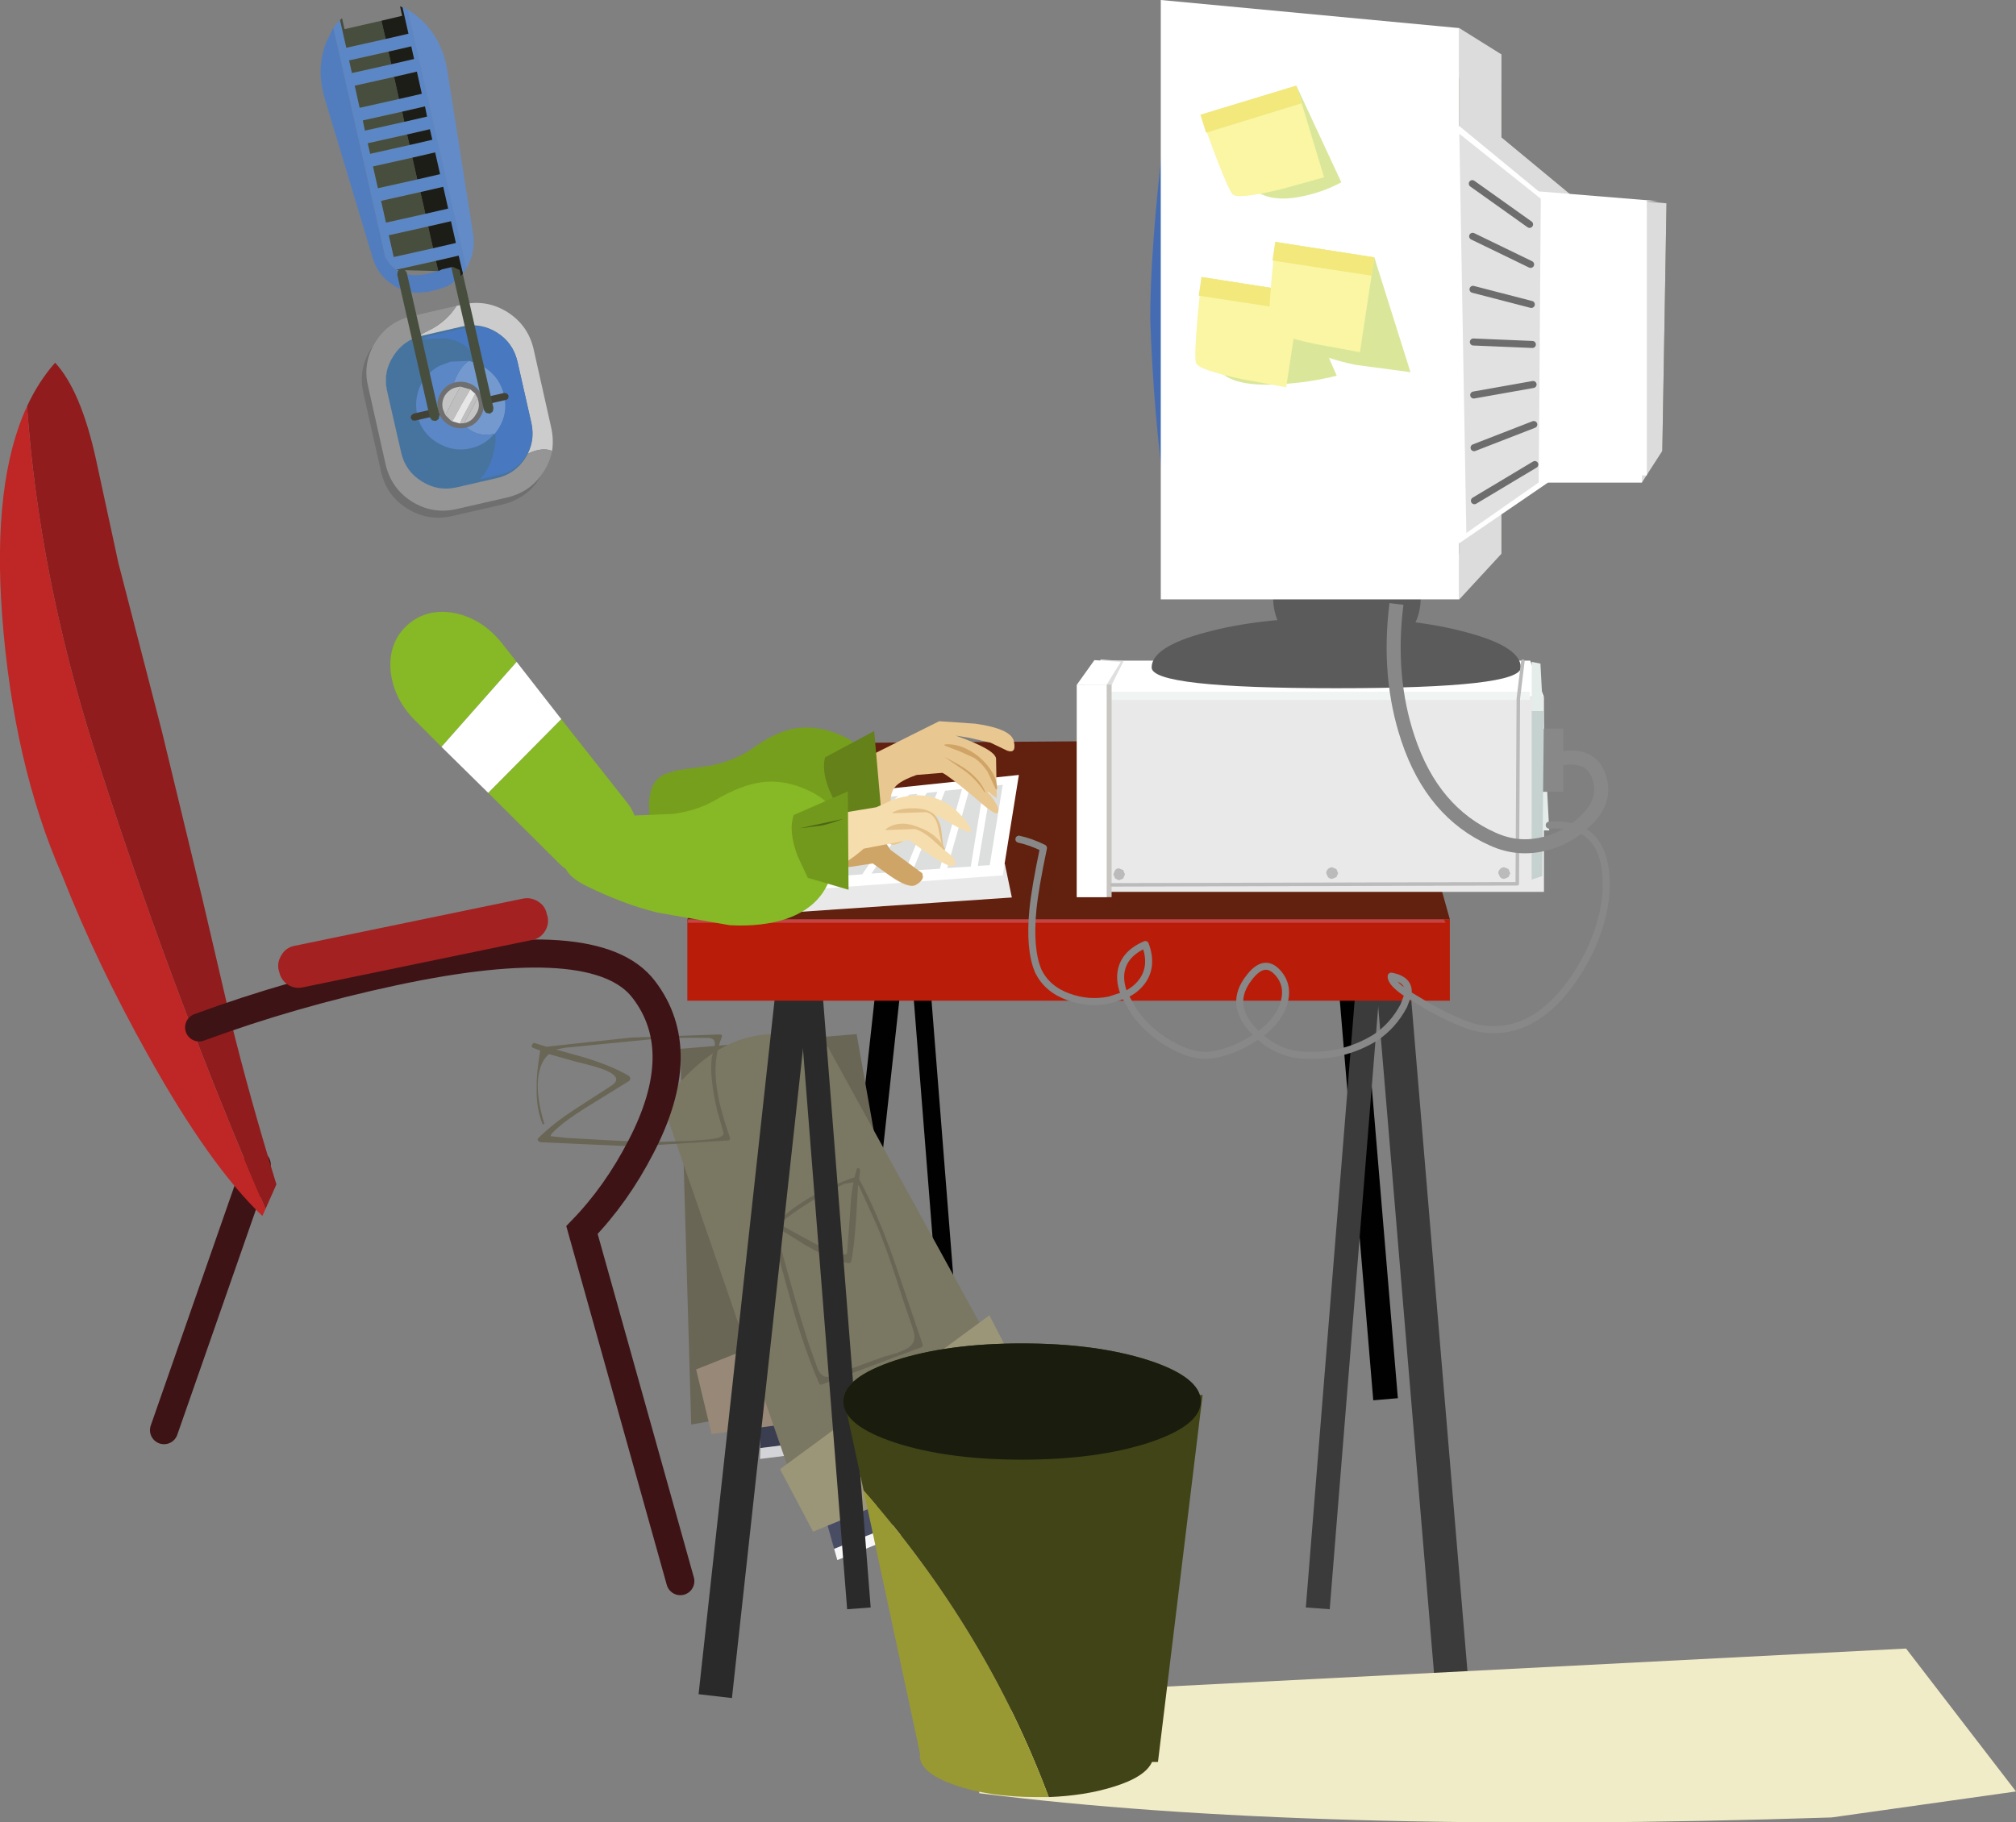
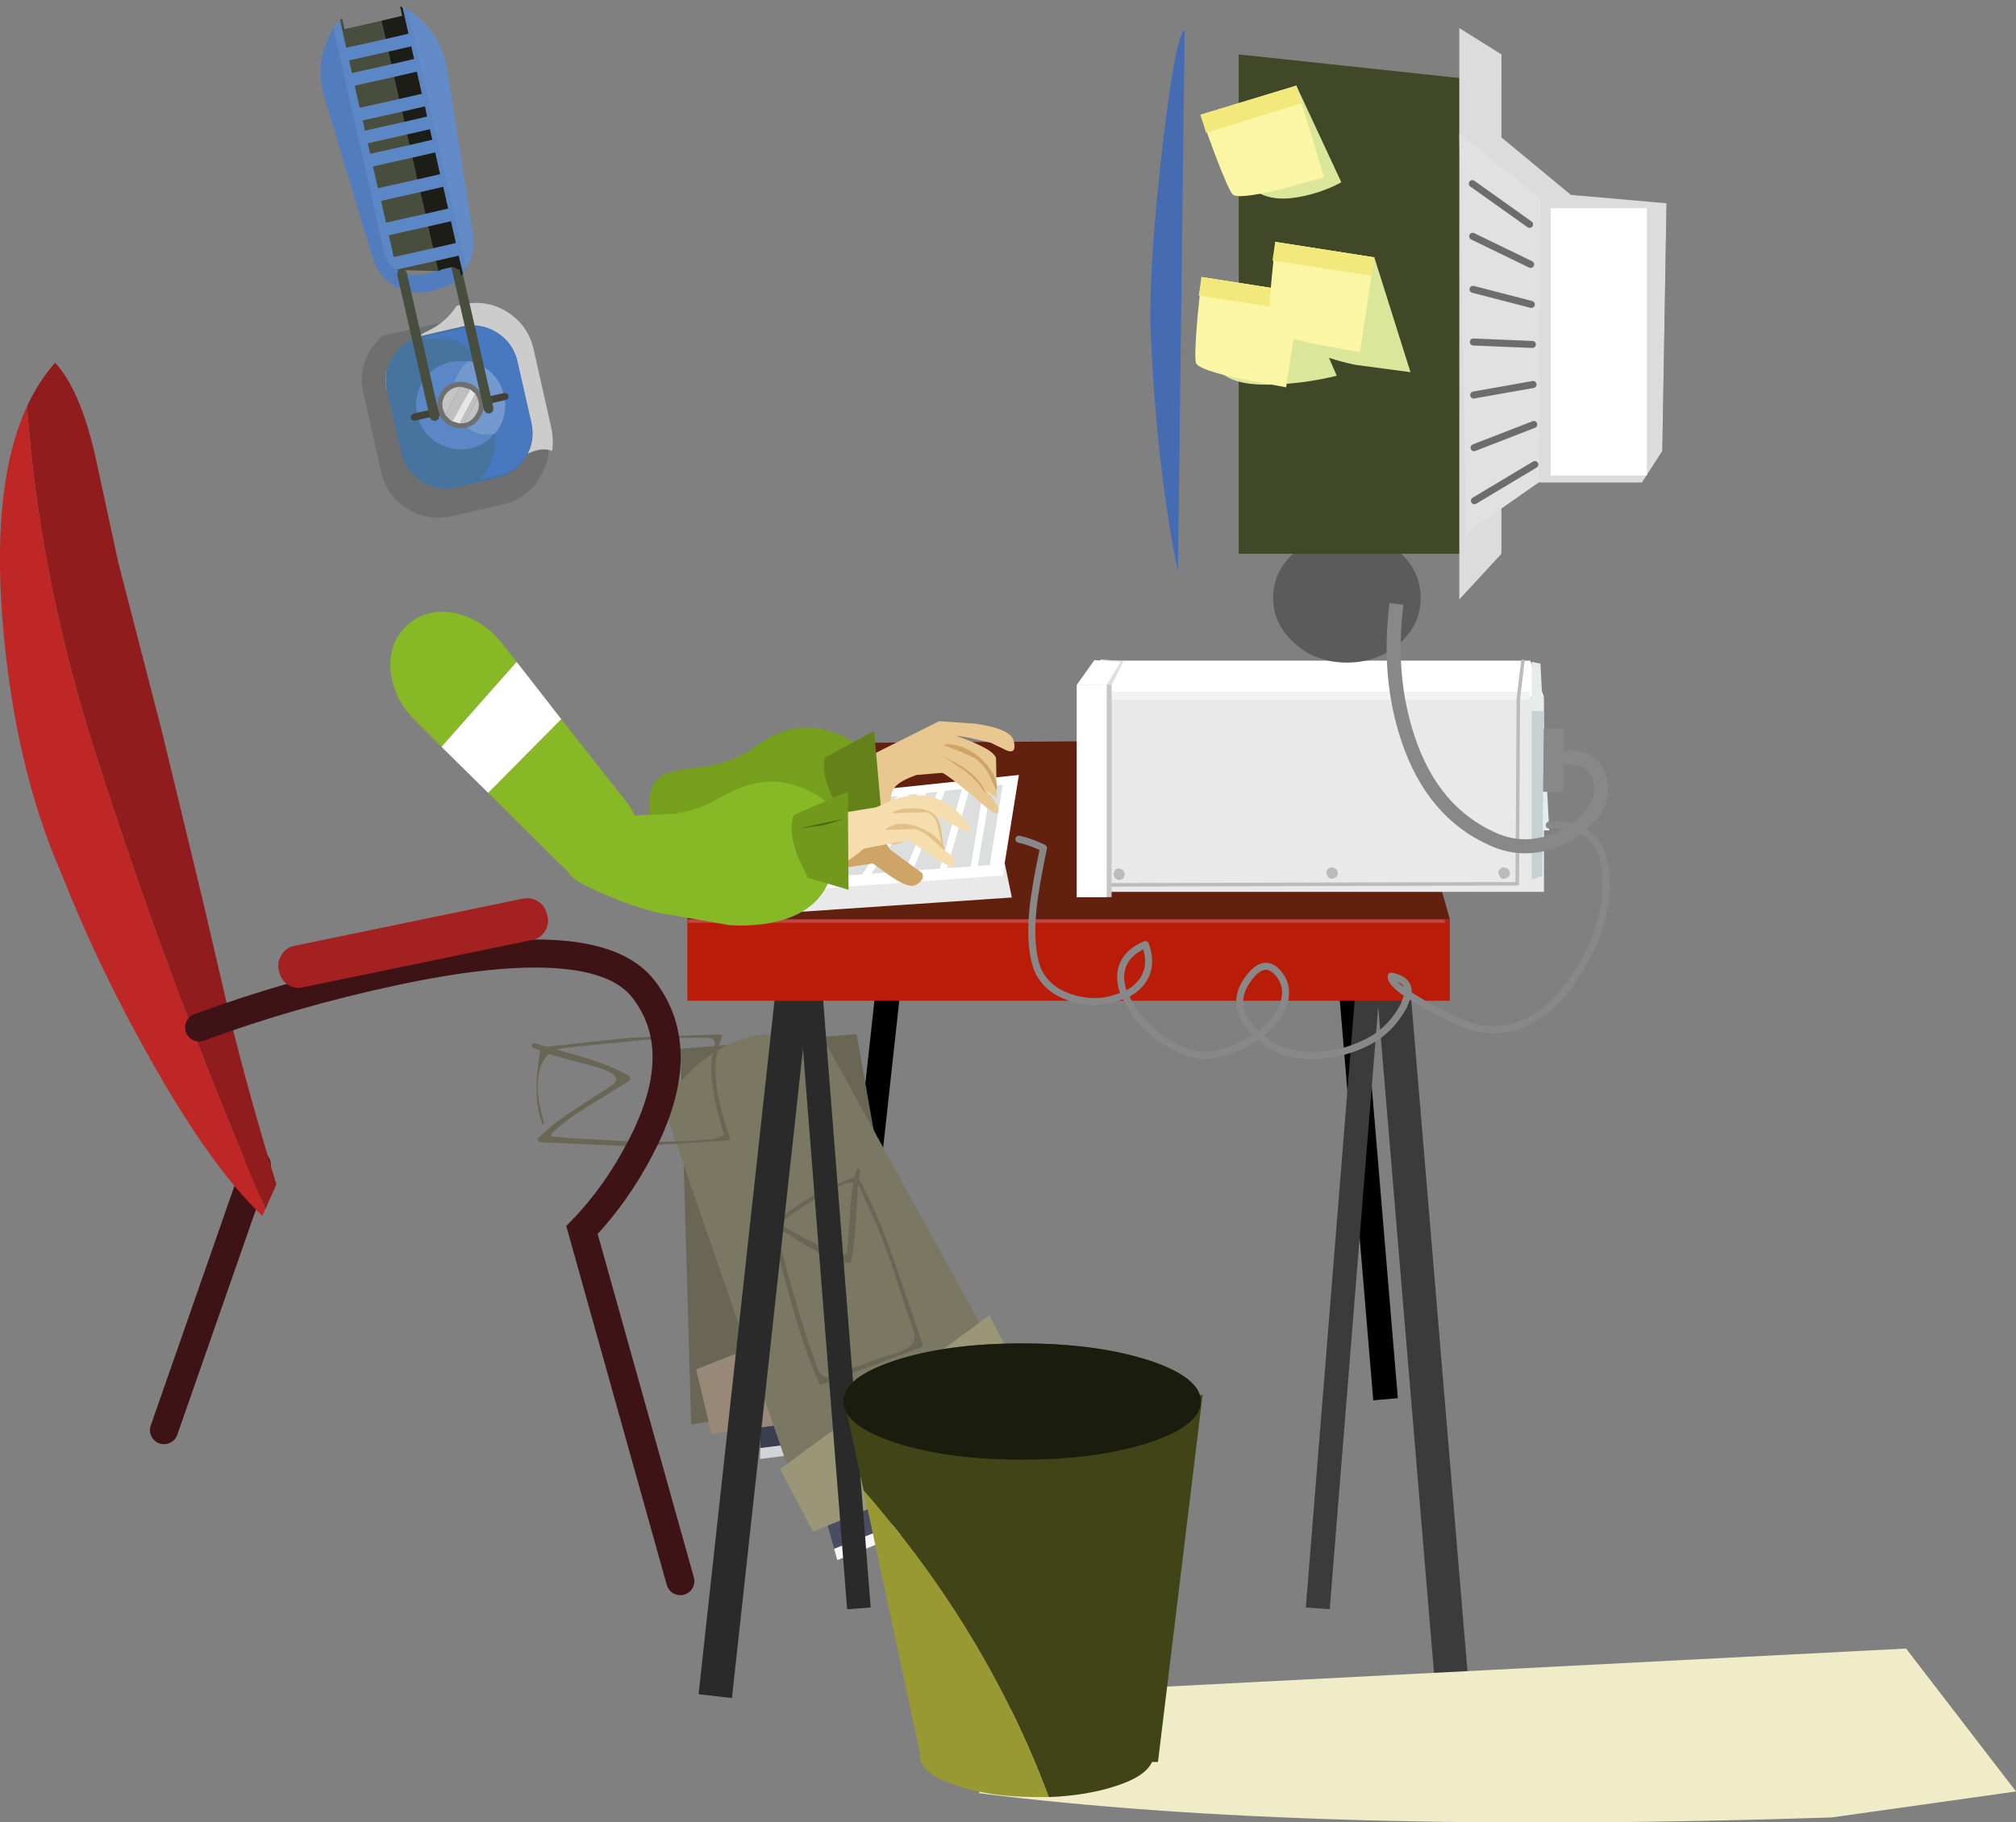
<svg xmlns="http://www.w3.org/2000/svg" height="259.5px" width="287.0px">
  <rect width="100%" height="100%" fill="#808080" stroke="none" />
  <g transform="matrix(1.0, 0.0, 0.0, 1.0, 72.95, 120.9)">
    <path d="M-20.15 -71.2 L-18.6 -73.05 -3.5 -76.45 Q-2.4 -76.15 -1.35 -75.45 1.6 -73.6 2.4 -70.2 L4.9 -59.05 Q5.3 -57.35 5.05 -55.75 4.7 -54.2 3.8 -52.75 L3.4 -52.1 Q1.55 -49.75 -1.45 -49.05 L-8.65 -47.4 Q-12.05 -46.65 -15.0 -48.5 -17.9 -50.3 -18.7 -53.7 L-21.2 -64.85 Q-22.0 -68.25 -20.15 -71.2 M-3.4 -61.8 Q-3.6 -62.75 -4.45 -63.3 -5.25 -63.85 -6.25 -63.65 -7.2 -63.4 -7.75 -62.55 -8.25 -61.7 -8.05 -60.75 -7.8 -59.8 -7.0 -59.25 -6.15 -58.7 -5.2 -58.95 -4.2 -59.15 -3.7 -60.0 -3.15 -60.85 -3.4 -61.8 -3.15 -60.85 -3.7 -60.0 -4.2 -59.15 -5.2 -58.95 -6.15 -58.7 -7.0 -59.25 -7.8 -59.8 -8.05 -60.75 -8.25 -61.7 -7.75 -62.55 -7.2 -63.4 -6.25 -63.65 -5.25 -63.85 -4.45 -63.3 -3.6 -62.75 -3.4 -61.8" fill="#6f6f6f" fill-rule="evenodd" stroke="none" />
-     <path d="M-3.4 -61.8 Q-3.15 -60.85 -3.7 -60.0 -4.2 -59.15 -5.2 -58.95 -6.15 -58.7 -7.0 -59.25 -7.8 -59.8 -8.05 -60.75 -8.25 -61.7 -7.75 -62.55 -7.2 -63.4 -6.25 -63.65 -5.25 -63.85 -4.45 -63.3 -3.6 -62.75 -3.4 -61.8 Z" fill="none" stroke="#ff9900" stroke-linecap="round" stroke-linejoin="round" stroke-opacity="0.502" stroke-width="1.0" />
    <path d="M5.65 -56.7 Q4.25 -57.25 2.3 -56.35 -0.75 -55.0 -4.0 -54.3 -7.45 -53.75 -10.6 -54.95 -13.9 -56.15 -15.35 -59.2 -16.75 -62.05 -17.75 -65.0 -18.6 -67.7 -16.9 -69.85 -14.9 -72.4 -11.9 -73.85 -9.35 -75.1 -7.95 -77.35 L-7.05 -77.55 Q-3.65 -78.3 -0.7 -76.45 2.2 -74.6 3.0 -71.25 L5.5 -60.1 Q5.9 -58.35 5.65 -56.7" fill="#cccccc" fill-rule="evenodd" stroke="none" />
-     <path d="M5.65 -56.7 Q5.35 -55.15 4.45 -53.75 L4.0 -53.1 Q2.25 -50.75 -0.8 -50.05 L-8.0 -48.4 Q-11.4 -47.65 -14.35 -49.5 -17.25 -51.35 -18.05 -54.75 L-20.55 -65.9 Q-21.35 -69.25 -19.5 -72.2 -17.65 -75.15 -14.25 -75.9 L-7.95 -77.35 Q-9.35 -75.1 -11.9 -73.85 -14.9 -72.4 -16.9 -69.85 -18.6 -67.7 -17.75 -65.0 -16.75 -62.05 -15.35 -59.2 -13.9 -56.15 -10.6 -54.95 -7.45 -53.75 -4.0 -54.3 -0.75 -55.0 2.3 -56.35 4.25 -57.25 5.65 -56.7" fill="#959595" fill-rule="evenodd" stroke="none" />
    <path d="M-12.85 -73.1 L-7.2 -74.4 Q-4.5 -75.0 -2.2 -73.55 0.1 -72.1 0.7 -69.45 L2.7 -60.7 Q3.3 -58.0 1.85 -55.7 0.4 -53.4 -2.3 -52.8 L-7.95 -51.5 Q-10.6 -50.9 -12.9 -52.35 -15.25 -53.8 -15.85 -56.5 L-17.85 -65.25 Q-18.45 -67.9 -16.95 -70.2 -15.5 -72.5 -12.85 -73.1" fill="#47749e" fill-rule="evenodd" stroke="none" />
    <path d="M-9.65 -72.75 L-12.95 -72.6 -11.8 -73.05 -6.55 -74.25 Q-4.1 -74.8 -1.95 -73.35 0.15 -71.9 0.75 -69.3 L2.65 -60.8 Q3.25 -58.25 1.95 -56.05 0.65 -53.85 -1.8 -53.3 L-4.6 -52.65 Q-2.75 -54.7 -2.4 -58.05 -2.4 -60.95 -3.1 -63.95 -3.75 -67.1 -5.2 -69.8 -6.5 -72.35 -9.65 -72.75" fill="#4878bf" fill-rule="evenodd" stroke="none" />
    <path d="M-6.2 -69.5 Q-5.1 -69.25 -4.0 -68.6 -1.75 -67.15 -1.2 -64.6 -0.6 -62.05 -2.0 -59.85 L-2.5 -59.15 Q-5.35 -58.45 -7.25 -60.8 -9.45 -63.55 -8.2 -66.75 -7.4 -68.75 -6.2 -69.5" fill="#7499cf" fill-rule="evenodd" stroke="none" />
    <path d="M-2.5 -59.15 L-2.7 -59.0 Q-4.0 -57.5 -6.0 -57.05 -8.5 -56.5 -10.75 -57.9 -12.95 -59.25 -13.55 -61.8 -14.1 -64.35 -12.75 -66.65 -11.8 -68.05 -10.4 -68.8 L-8.8 -69.4 -6.2 -69.5 Q-7.4 -68.75 -8.2 -66.75 -9.45 -63.55 -7.25 -60.8 -5.35 -58.45 -2.5 -59.15" fill="#5b87c6" fill-rule="evenodd" stroke="none" />
    <path d="M-1.15 -64.95 L-0.75 -64.85 -0.55 -64.55 -0.6 -64.15 Q-0.75 -64.0 -0.95 -63.95 L-13.9 -61.0 -14.25 -61.05 -14.5 -61.4 -14.4 -61.75 -14.1 -62.0 -1.15 -64.95" fill="#414136" fill-rule="evenodd" stroke="none" />
    <path d="M-9.15 -60.45 Q-10.3 -61.2 -10.6 -62.5 -10.9 -63.85 -10.15 -65.0 -9.45 -66.15 -8.15 -66.45 -6.8 -66.75 -5.6 -66.05 -4.45 -65.3 -4.15 -63.95 -3.85 -62.65 -4.6 -61.5 -5.3 -60.3 -6.65 -60.0 -7.95 -59.7 -9.15 -60.45" fill="#6f6f6f" fill-rule="evenodd" stroke="none" />
    <path d="M-7.4 -65.85 L-8.6 -63.65 -9.55 -61.8 -9.9 -62.65 Q-10.15 -63.7 -9.6 -64.6 -8.95 -65.55 -7.95 -65.75 L-7.4 -65.85 M-4.95 -64.2 L-4.85 -63.8 Q-4.6 -62.75 -5.2 -61.9 -5.75 -60.9 -6.8 -60.65 L-6.8 -60.8 -4.95 -64.2" fill="#c4c4c4" fill-rule="evenodd" stroke="none" />
    <path d="M-6.0 -65.45 L-7.25 -63.3 -8.55 -60.9 -8.8 -61.05 -9.55 -61.8 -8.6 -63.65 -7.4 -65.85 -6.0 -65.45 M-7.5 -60.6 L-7.1 -61.45 -5.65 -64.15 -5.3 -64.85 -4.95 -64.2 -6.8 -60.8 -6.8 -60.65 -7.5 -60.6" fill="#bfbfbf" fill-rule="evenodd" stroke="none" />
    <path d="M-8.55 -60.9 L-7.25 -63.3 -6.0 -65.45 -5.3 -64.85 -5.65 -64.15 -7.1 -61.45 -7.5 -60.6 -8.55 -60.9" fill="#e6e6e6" fill-rule="evenodd" stroke="none" />
    <path d="M-23.25 -112.3 L-22.85 -110.5 -14.0 -112.5 -14.4 -114.3 -23.25 -112.3 M-16.5 -82.45 Q-17.4 -83.05 -18.1 -84.25 L-25.5 -116.95 -24.55 -118.05 -23.65 -114.1 -14.8 -116.1 -15.65 -119.85 -14.9 -119.5 -6.55 -82.7 -6.7 -82.45 -7.05 -81.95 -7.65 -84.5 -16.5 -82.5 -16.5 -82.45 M-8.75 -89.4 L-17.6 -87.4 -16.9 -84.3 -8.05 -86.3 -8.75 -89.4 M-19.85 -97.2 L-19.15 -94.1 -10.3 -96.1 -11.0 -99.2 -19.85 -97.2 M-18.7 -92.3 L-18.0 -89.2 -9.15 -91.2 -9.85 -94.3 -18.7 -92.3 M-12.15 -104.3 L-12.45 -105.75 -21.3 -103.75 -21.0 -102.3 -12.15 -104.3 M-11.4 -101.0 L-11.75 -102.5 -20.6 -100.5 -20.25 -99.0 -11.4 -101.0 M-13.6 -110.7 L-22.45 -108.7 -21.75 -105.55 -12.9 -107.55 -13.6 -110.7" fill="#5b87c6" fill-rule="evenodd" stroke="none" />
    <path d="M-16.5 -82.45 Q-14.15 -80.95 -10.0 -82.55 L-8.5 -82.9 -7.5 -82.45 -7.35 -81.6 Q-8.2 -80.7 -9.25 -80.15 L-10.7 -79.65 -11.95 -79.35 -13.45 -79.2 Q-14.7 -79.2 -15.85 -79.7 L-16.75 -80.15 -17.25 -80.5 Q-19.25 -81.85 -19.95 -84.35 L-26.7 -106.8 Q-28.0 -111.1 -26.5 -114.9 L-25.5 -116.95 -18.1 -84.25 Q-17.4 -83.05 -16.5 -82.45" fill="#517dbf" fill-rule="evenodd" stroke="none" />
    <path d="M-14.9 -119.5 L-13.95 -118.9 -12.9 -118.0 Q-9.95 -115.2 -9.25 -110.75 L-5.6 -87.6 Q-5.2 -84.95 -6.55 -82.7 L-14.9 -119.5" fill="#638bc7" fill-rule="evenodd" stroke="none" />
    <path d="M-15.85 -82.6 L-15.35 -82.5 -15.05 -82.1 -10.4 -61.75 -10.5 -61.25 -10.9 -60.95 -11.45 -61.05 -11.75 -61.45 -16.4 -81.8 -16.3 -82.3 Q-16.15 -82.55 -15.85 -82.6" fill="#474e3d" fill-rule="evenodd" stroke="none" />
    <path d="M-8.15 -83.65 L-7.65 -83.55 -7.35 -83.15 -2.7 -62.8 -2.8 -62.3 -3.2 -62.0 -3.75 -62.1 -4.05 -62.5 -8.7 -82.85 -8.6 -83.35 -8.15 -83.65" fill="#474e3d" fill-rule="evenodd" stroke="none" />
    <path d="M-18.65 -117.95 L-18.05 -115.35 -23.65 -114.1 -24.55 -118.05 -24.25 -118.3 -23.9 -116.75 -18.65 -117.95 M-17.25 -111.75 L-22.85 -110.5 -23.25 -112.3 -17.65 -113.55 -17.25 -111.75 M-16.15 -106.8 L-21.75 -105.55 -22.45 -108.7 -16.85 -109.95 -16.15 -106.8 M-15.4 -103.55 L-21.0 -102.3 -21.3 -103.75 -15.7 -105.0 -15.4 -103.55 M-14.65 -100.25 L-20.25 -99.0 -20.6 -100.5 -15.0 -101.75 -14.65 -100.25 M-12.4 -90.45 L-18.0 -89.2 -18.7 -92.3 -13.1 -93.55 -12.4 -90.45 M-13.55 -95.35 L-19.15 -94.1 -19.85 -97.2 -14.25 -98.45 -13.55 -95.35 M-11.3 -85.55 L-16.9 -84.3 -17.6 -87.4 -12.0 -88.65 -11.3 -85.55 M-10.55 -82.3 L-16.5 -82.45 -16.5 -82.5 -10.9 -83.75 -10.55 -82.3" fill="#474e3d" fill-rule="evenodd" stroke="none" />
    <path d="M-18.65 -117.95 L-15.7 -118.65 -16.0 -120.0 -15.65 -119.85 -14.8 -116.1 -18.05 -115.35 -18.65 -117.95 M-17.65 -113.55 L-14.4 -114.3 -14.0 -112.5 -17.25 -111.75 -17.65 -113.55 M-16.85 -109.95 L-13.6 -110.7 -12.9 -107.55 -16.15 -106.8 -16.85 -109.95 M-15.7 -105.0 L-12.45 -105.75 -12.15 -104.3 -15.4 -103.55 -15.7 -105.0 M-15.0 -101.75 L-11.75 -102.5 -11.4 -101.0 -14.65 -100.25 -15.0 -101.75 M-13.1 -93.55 L-9.85 -94.3 -9.15 -91.2 -12.4 -90.45 -13.1 -93.55 M-14.25 -98.45 L-11.0 -99.2 -10.3 -96.1 -13.55 -95.35 -14.25 -98.45 M-12.0 -88.65 L-8.75 -89.4 -8.05 -86.3 -11.3 -85.55 -12.0 -88.65 M-10.9 -83.75 L-7.65 -84.5 -7.05 -81.95 -7.35 -81.6 -7.5 -82.45 -8.5 -82.9 -10.0 -82.55 -10.55 -82.3 -10.9 -83.75" fill="#1c1d16" fill-rule="evenodd" stroke="none" />
    <path d="M144.9 -0.75 L84.55 -0.75 84.55 -26.8 144.9 -26.8 144.9 -0.75" fill="#ffffff" fill-rule="evenodd" stroke="none" />
-     <path d="M60.9 69.15 L55.6 1.95 58.1 1.75 63.4 68.95 60.9 69.15" fill="#010101" fill-rule="evenodd" stroke="none" />
    <path d="M57.2 2.15 L48.85 78.4 45.35 78.05 53.7 1.8 57.2 2.15" fill="#010101" fill-rule="evenodd" stroke="none" />
    <path d="M67.3 76.55 Q65.7 79.0 65.5 81.55 L35.3 85.3 35.2 81.65 55.8 79.1 Q56.25 78.55 57.85 77.95 61.2 76.75 67.0 76.6 L67.3 76.55" fill="#3a3e50" fill-rule="evenodd" stroke="none" />
    <path d="M75.65 80.3 Q75.95 81.2 75.85 81.8 L35.25 86.85 35.3 85.3 65.5 81.55 Q65.7 79.0 67.3 76.55 71.25 76.55 73.45 77.85 75.05 78.75 75.65 80.3" fill="#d3d4d7" fill-rule="evenodd" stroke="none" />
    <path d="M23.9 28.45 L49.0 26.35 57.85 76.25 25.45 81.95 23.9 28.45" fill="#696656" fill-rule="evenodd" stroke="none" />
    <path d="M26.15 74.1 L58.4 61.3 62.25 78.75 28.35 83.3 26.15 74.1" fill="#988877" fill-rule="evenodd" stroke="none" />
    <path d="M45.8 99.65 L44.75 95.9 65.35 87.7 Q65.65 87.0 67.2 85.9 70.3 83.8 76.25 82.1 L76.55 81.95 Q75.5 84.9 76.05 87.6 L45.8 99.65" fill="#494d64" fill-rule="evenodd" stroke="none" />
    <path d="M46.25 101.25 L45.8 99.65 76.05 87.6 Q75.5 84.9 76.55 81.95 80.6 80.85 83.2 81.6 85.15 82.15 86.2 83.55 L86.85 85.05 46.25 101.25" fill="#f7f7f7" fill-rule="evenodd" stroke="none" />
    <path d="M73.55 80.3 L41.6 94.95 21.4 36.3 Q31.55 22.15 44.9 28.15 L73.55 80.3" fill="#7a7763" fill-rule="evenodd" stroke="none" />
    <path d="M38.1 88.3 L67.9 66.4 76.65 83.3 42.8 97.2 38.1 88.3" fill="#9c9678" fill-rule="evenodd" stroke="none" />
    <path d="M47.3 47.65 L45.15 48.7 Q41.35 50.65 37.95 53.4 L42.8 56.05 Q47.55 58.45 47.65 57.45 L48.1 51.45 Q48.2 49.2 48.55 47.45 L47.3 47.65 M49.35 48.0 L49.2 47.85 48.95 52.15 Q48.7 56.3 48.25 58.65 48.2 59.0 47.8 58.95 46.25 58.75 44.65 58.0 L41.7 56.4 39.25 54.85 Q37.4 53.75 37.6 54.5 L39.05 59.85 Q41.5 68.7 42.7 71.9 L43.45 74.0 Q44.1 75.45 45.15 75.1 L52.85 72.3 Q55.15 71.7 56.05 71.2 57.65 70.35 57.1 68.6 L55.55 64.0 Q53.3 56.85 51.8 53.4 L49.35 48.0 M49.3 45.4 L49.5 45.7 49.35 47.0 Q51.9 51.7 54.3 58.5 L58.4 70.55 Q58.5 70.85 58.2 70.95 L44.05 76.25 Q43.75 76.35 43.65 76.05 41.65 71.5 39.75 64.8 L36.85 54.3 36.35 54.75 36.2 54.75 36.2 54.6 36.8 54.0 36.55 53.4 Q36.45 53.2 36.65 53.0 36.8 52.85 37.0 53.0 L37.55 53.2 Q41.95 49.05 48.7 46.75 L49.05 45.5 49.3 45.4" fill="#696656" fill-rule="evenodd" stroke="none" />
    <path d="M16.65 33.0 L11.8 36.0 Q8.8 37.8 7.1 39.15 5.15 40.75 5.5 40.9 L7.95 41.15 13.3 41.45 19.35 41.75 25.45 41.55 28.05 41.35 Q30.2 41.1 30.05 40.4 L29.15 37.25 Q28.0 32.25 28.4 29.6 L28.8 28.0 Q28.95 26.9 27.85 26.9 23.6 26.8 20.15 27.05 L7.45 28.3 6.2 28.55 10.15 29.65 Q14.25 30.9 16.65 32.35 L16.8 32.7 16.65 33.0 M2.9 28.3 Q2.65 28.15 2.8 27.85 2.95 27.55 3.25 27.65 L4.85 28.15 16.85 26.85 29.55 26.4 Q29.95 26.45 29.8 26.8 28.5 29.95 29.1 34.05 29.45 36.7 30.95 41.05 31.05 41.5 30.65 41.5 L17.3 42.35 3.95 41.75 3.65 41.55 Q3.5 41.3 3.7 41.15 5.65 39.2 8.6 37.25 L14.0 33.75 Q15.85 32.6 13.25 31.5 12.25 31.05 9.1 30.3 L5.2 29.2 Q3.9 30.3 3.65 32.75 3.4 35.4 4.55 39.15 L4.3 39.2 Q3.35 36.85 3.45 33.9 3.4 32.05 3.95 28.7 L2.9 28.3" fill="#696656" fill-rule="evenodd" stroke="none" />
    <path d="M119.65 1.75 L126.05 78.2 122.55 78.5 116.15 2.0 119.65 1.75" fill="#010101" fill-rule="evenodd" stroke="none" />
    <path d="M43.85 16.6 L51.0 108.0 47.65 108.25 40.45 16.9 43.85 16.6" fill="#2a2a2a" fill-rule="evenodd" stroke="none" />
    <path d="M123.7 16.9 L116.35 108.25 112.95 108.0 120.3 16.6 123.7 16.9" fill="#3b3b3b" fill-rule="evenodd" stroke="none" />
    <path d="M42.6 17.15 L31.25 120.9 26.5 120.35 37.85 16.65 42.6 17.15" fill="#2a2a2a" fill-rule="evenodd" stroke="none" />
    <path d="M127.55 16.6 L136.25 120.55 131.5 120.95 122.8 17.0 127.55 16.6" fill="#3b3b3b" fill-rule="evenodd" stroke="none" />
    <path d="M133.45 21.6 L24.9 21.6 24.9 10.0 133.45 10.0 133.45 21.6" fill="#ba1c0a" fill-rule="evenodd" stroke="none" />
    <path d="M132.85 10.5 L24.9 10.5 26.0 6.8 131.1 7.25 132.85 10.5" fill="#c44444" fill-rule="evenodd" stroke="none" />
    <path d="M126.25 -15.65 L133.45 10.0 24.9 10.0 38.1 -15.05 126.25 -15.65" fill="#62200e" fill-rule="evenodd" stroke="none" />
    <path d="M146.85 -21.65 L82.6 -21.65 84.55 -26.8 144.9 -26.8 146.85 -21.65" fill="#ffffff" fill-rule="evenodd" stroke="none" />
    <path d="M129.3 -35.75 Q129.3 -31.95 126.25 -29.25 123.15 -26.55 118.8 -26.55 114.45 -26.55 111.4 -29.25 108.3 -31.95 108.3 -35.75 108.3 -39.6 111.4 -42.3 114.45 -45.0 118.8 -45.0 123.15 -45.0 126.25 -42.3 129.3 -39.6 129.3 -35.75" fill="#5b5b5b" fill-rule="evenodd" stroke="none" />
    <path d="M150.7 -93.15 L163.15 -91.75 164.3 -91.95 163.7 -56.7 151.95 -56.7 140.8 -49.1 140.8 -42.05 103.4 -42.05 103.4 -113.15 140.8 -109.15 140.8 -101.35 150.7 -93.15" fill="#404827" fill-rule="evenodd" stroke="none" />
    <path d="M164.3 -91.95 L163.7 -56.7 160.8 -52.2 146.1 -52.2 140.8 -49.1 140.8 -42.05 134.8 -35.55 134.8 -116.9 140.8 -113.15 140.8 -101.35 150.7 -93.15 164.3 -91.95" fill="#dcdcdc" fill-rule="evenodd" stroke="none" />
    <path d="M90.8 -75.5 Q90.8 -85.1 92.6 -100.55 94.45 -116.1 95.7 -116.6 L94.75 -39.5 Q93.95 -43.0 93.05 -49.25 91.25 -61.8 90.8 -75.5" fill="#456cb3" fill-rule="evenodd" stroke="none" />
-     <path d="M146.1 -93.65 L163.2 -92.25 161.5 -92.25 160.8 -52.2 147.45 -52.2 134.8 -43.55 134.8 -35.55 92.3 -35.55 92.3 -120.9 134.8 -116.9 134.8 -102.95 146.1 -93.65" fill="#ffffff" fill-rule="evenodd" stroke="none" />
    <path d="M161.5 -91.25 L161.5 -53.2 147.8 -53.2 147.8 -91.25 161.5 -91.25" fill="#ffffff" fill-rule="evenodd" stroke="none" />
    <path d="M134.8 -101.85 L146.4 -92.6 146.1 -52.2 135.8 -45.0 134.8 -101.85" fill="#e1e1e1" fill-rule="evenodd" stroke="none" />
-     <path d="M135.85 -30.85 Q143.55 -28.8 143.55 -25.85 143.55 -22.9 117.3 -22.9 91.0 -22.9 91.0 -25.85 91.0 -28.8 98.7 -30.85 106.4 -32.95 117.25 -32.95 128.15 -32.95 135.85 -30.85" fill="#5b5b5b" fill-rule="evenodd" stroke="none" />
    <path d="M136.65 -94.75 L144.8 -88.95" fill="none" stroke="#6d6d6d" stroke-linecap="round" stroke-linejoin="miter-clip" stroke-miterlimit="4.0" stroke-width="1.0" />
    <path d="M136.7 -87.25 L144.95 -83.25" fill="none" stroke="#6d6d6d" stroke-linecap="round" stroke-linejoin="miter-clip" stroke-miterlimit="4.0" stroke-width="1.0" />
    <path d="M136.75 -79.7 L145.05 -77.55" fill="none" stroke="#6d6d6d" stroke-linecap="round" stroke-linejoin="miter-clip" stroke-miterlimit="4.0" stroke-width="1.0" />
    <path d="M136.8 -72.2 L145.2 -71.85" fill="none" stroke="#6d6d6d" stroke-linecap="round" stroke-linejoin="miter-clip" stroke-miterlimit="4.0" stroke-width="1.0" />
    <path d="M136.85 -64.65 L145.3 -66.15" fill="none" stroke="#6d6d6d" stroke-linecap="round" stroke-linejoin="miter-clip" stroke-miterlimit="4.0" stroke-width="1.0" />
    <path d="M136.9 -57.15 L145.4 -60.45" fill="none" stroke="#6d6d6d" stroke-linecap="round" stroke-linejoin="miter-clip" stroke-miterlimit="4.0" stroke-width="1.0" />
    <path d="M136.95 -49.6 L145.55 -54.75" fill="none" stroke="#6d6d6d" stroke-linecap="round" stroke-linejoin="miter-clip" stroke-miterlimit="4.0" stroke-width="1.0" />
    <path d="M118.0 -94.95 Q115.85 -93.75 113.15 -93.1 107.75 -91.75 105.15 -94.25 104.3 -95.05 101.05 -99.9 L97.95 -104.55 111.6 -108.7 118.0 -94.95" fill="#dae79a" fill-rule="evenodd" stroke="none" />
    <path d="M115.55 -95.65 L109.4 -93.95 Q103.15 -92.45 102.5 -93.25 101.85 -94.05 99.85 -99.35 L97.95 -104.55 111.6 -108.7 115.55 -95.65" fill="#faf6a4" fill-rule="evenodd" stroke="none" />
    <path d="M112.35 -106.2 L98.75 -102.0 97.95 -104.55 111.6 -108.7 112.35 -106.2" fill="#f2e87b" fill-rule="evenodd" stroke="none" />
    <path d="M112.2 -79.25 L117.35 -67.4 Q113.55 -66.45 109.5 -66.2 101.4 -65.65 100.15 -69.05 99.75 -70.15 98.9 -75.9 L98.1 -81.45 112.2 -79.25" fill="#dae79a" fill-rule="evenodd" stroke="none" />
    <path d="M112.2 -79.25 L110.15 -65.75 103.9 -66.9 Q97.55 -68.25 97.3 -69.25 97.05 -70.25 97.55 -75.95 L98.1 -81.45 112.2 -79.25" fill="#faf6a4" fill-rule="evenodd" stroke="none" />
    <path d="M111.8 -76.65 L97.7 -78.8 98.1 -81.45 112.2 -79.25 111.8 -76.65" fill="#f2e87b" fill-rule="evenodd" stroke="none" />
    <path d="M122.7 -84.25 L127.85 -67.9 120.0 -68.95 Q111.9 -70.65 110.65 -74.05 110.25 -75.15 109.4 -80.9 L108.6 -86.45 122.7 -84.25" fill="#dae79a" fill-rule="evenodd" stroke="none" />
    <path d="M122.7 -84.25 L120.65 -70.75 114.4 -71.9 Q108.05 -73.25 107.8 -74.25 107.55 -75.25 108.05 -80.95 L108.6 -86.45 122.7 -84.25" fill="#faf6a4" fill-rule="evenodd" stroke="none" />
    <path d="M122.3 -81.65 L108.2 -83.8 108.6 -86.45 122.7 -84.25 122.3 -81.65" fill="#f2e87b" fill-rule="evenodd" stroke="none" />
    <path d="M146.85 6.1 L82.6 6.1 82.6 -21.65 146.85 -21.65 146.85 6.1" fill="#e9e9e9" fill-rule="evenodd" stroke="none" />
    <path d="M144.85 -21.25 L85.1 -21.25 85.1 -22.4 144.85 -22.4 144.85 -21.25" fill="#f0f4f3" fill-rule="evenodd" stroke="none" />
    <path d="M87.0 -26.75 L84.75 -22.25 81.35 -23.0 83.75 -27.0 87.0 -26.75" fill="#dfdfdf" fill-rule="evenodd" stroke="none" />
    <path d="M85.3 -23.4 L85.3 6.85 80.35 6.85 80.35 -23.4 85.3 -23.4" fill="#c7c6c0" fill-rule="evenodd" stroke="none" />
    <path d="M84.6 -23.4 L84.6 6.85 80.35 6.85 80.35 -23.4 84.6 -23.4" fill="#ffffff" fill-rule="evenodd" stroke="none" />
    <path d="M86.6 -26.65 L84.6 -23.4 80.35 -23.4 82.85 -26.9 86.6 -26.65" fill="#ffffff" fill-rule="evenodd" stroke="none" />
    <path d="M146.35 -26.4 L147.6 -2.65 145.1 -2.65 145.1 -26.65 146.35 -26.4" fill="#e4edea" fill-rule="evenodd" stroke="none" />
    <path d="M149.6 -8.15 L146.35 -8.15 146.35 -17.15 149.6 -17.15 149.6 -8.15" fill="#878887" fill-rule="evenodd" stroke="none" />
    <path d="M146.6 3.85 L145.1 4.35 145.1 -19.65 146.85 -19.65 146.6 3.85" fill="#c5d2cf" fill-rule="evenodd" stroke="none" />
    <path d="M85.35 5.1 L143.05 4.95 143.2 -21.4 143.85 -26.75" fill="none" stroke="#bbbbbb" stroke-linecap="round" stroke-linejoin="round" stroke-width="0.5" />
    <path d="M142.05 3.45 L141.8 4.0 141.2 4.25 Q140.85 4.25 140.6 4.0 L140.35 3.45 Q140.35 3.1 140.6 2.85 140.85 2.6 141.2 2.6 L141.8 2.85 142.05 3.45" fill="#bbbbbb" fill-rule="evenodd" stroke="none" />
    <path d="M117.55 3.45 L117.3 4.0 116.7 4.25 Q116.35 4.25 116.1 4.0 L115.85 3.45 Q115.85 3.1 116.1 2.85 116.35 2.6 116.7 2.6 L117.3 2.85 117.55 3.45" fill="#bbbbbb" fill-rule="evenodd" stroke="none" />
    <path d="M87.2 3.6 L86.95 4.2 86.35 4.45 85.8 4.2 85.55 3.6 85.8 3.0 Q86.0 2.75 86.35 2.75 L86.95 3.0 87.2 3.6" fill="#bbbbbb" fill-rule="evenodd" stroke="none" />
    <path d="M70.1 2.1 L71.1 6.9 33.45 9.45 32.8 6.45 70.1 2.1" fill="#e9e9e9" fill-rule="evenodd" stroke="none" />
    <path d="M69.8 3.75 L32.8 6.45 51.7 -8.4 72.1 -10.55 69.8 3.75" fill="#ffffff" fill-rule="evenodd" stroke="none" />
    <path d="M42.8 4.1 L38.5 4.4 53.55 -7.45 54.9 -7.55 42.8 4.1 M61.6 -8.3 L64.0 -8.55 60.85 2.8 57.0 3.05 61.6 -8.3 M59.0 -8.0 L60.5 -8.15 55.9 3.15 51.1 3.5 59.0 -8.0 M56.5 -7.75 L57.65 -7.85 49.8 3.6 44.35 4.0 56.5 -7.75 M68.15 -8.95 L69.8 -9.15 67.95 2.3 66.25 2.4 68.15 -8.95 M65.1 -8.65 L67.1 -8.85 65.25 2.5 61.9 2.7 65.1 -8.65" fill="#dcdfde" fill-rule="evenodd" stroke="none" />
    <path d="M72.1 -1.4 Q73.75 -1.05 75.6 -0.15 74.4 5.55 74.1 8.6 73.55 14.25 74.85 17.35 76.1 19.95 79.15 21.05 82.0 22.1 85.0 21.5 L87.15 20.8 Q86.5 19.25 86.6 17.85 86.85 15.0 90.1 13.6 91.25 16.7 89.6 18.9 88.7 20.1 87.15 20.8 L88.55 23.25 Q90.55 26.0 93.55 27.75 96.7 29.6 99.35 29.35 102.35 28.95 105.3 27.1 L106.2 26.55 105.45 25.8 Q101.95 22.1 104.85 18.35 107.0 15.5 108.9 17.55 110.8 19.6 109.6 22.6 108.7 24.75 106.2 26.55 109.0 29.15 112.6 29.35 118.2 29.7 122.85 26.85 125.4 25.15 126.9 22.3 L127.5 20.7 Q125.0 19.05 125.1 18.1 127.8 18.6 127.5 20.7 L130.5 22.5 Q135.8 25.4 138.1 25.6 143.1 26.3 147.3 22.75 150.7 19.9 153.35 14.6 156.35 8.1 155.55 2.7 154.55 -3.9 147.6 -3.4" fill="none" stroke="#878887" stroke-linecap="round" stroke-linejoin="round" stroke-width="1.0" />
    <path d="M125.85 -34.9 Q124.55 -24.5 127.5 -15.7 131.0 -5.2 139.6 -1.4 143.25 0.25 147.15 -0.8 150.9 -1.8 153.6 -4.9 155.7 -7.45 154.65 -10.4 153.5 -13.6 149.35 -12.9" fill="none" stroke="#878887" stroke-linecap="butt" stroke-linejoin="miter-clip" stroke-miterlimit="4.0" stroke-width="2.0" />
    <path d="M47.95 -11.8 L60.75 -18.2 65.9 -17.85 Q71.15 -17.1 71.4 -15.25 71.75 -13.55 70.45 -14.0 L68.05 -15.15 65.0 -15.85 63.1 -16.15 Q68.65 -14.2 68.85 -12.9 L68.95 -7.25 67.6 -8.2 Q69.7 -5.7 69.0 -5.1 68.65 -4.8 65.55 -7.55 61.95 -10.55 61.2 -10.85 L57.55 -10.55 Q55.1 -9.7 54.4 -8.75 53.8 -7.95 53.85 -6.7 53.85 -6.15 54.0 -5.65 56.65 -2.0 55.95 -1.4 55.3 -0.85 54.7 -0.7 53.8 -0.4 53.45 -1.1 L51.1 -6.0 50.0 -5.7 Q48.85 -5.6 48.3 -6.65 47.8 -7.75 47.85 -9.75 L47.95 -11.8" fill="#e9c790" fill-rule="evenodd" stroke="none" />
    <path d="M61.45 -13.15 Q63.95 -11.85 64.85 -11.15 66.65 -9.75 67.3 -8.15 67.3 -8.0 67.2 -8.1 66.3 -9.6 64.65 -10.95 L61.45 -13.15" fill="#d0a367" fill-rule="evenodd" stroke="none" />
    <path d="M61.5 -14.75 L61.55 -14.9 Q63.95 -15.1 66.45 -13.1 68.95 -10.9 69.0 -8.6 L68.9 -8.45 68.8 -8.55 67.65 -11.0 Q66.9 -12.15 65.8 -12.95 L63.7 -13.9 61.5 -14.75" fill="#d0a367" fill-rule="evenodd" stroke="none" />
    <path d="M22.6 -11.1 L28.35 -11.9 Q31.55 -12.6 33.85 -14.1 37.1 -16.5 39.8 -17.1 43.25 -17.8 47.0 -16.1 53.0 -13.5 49.95 -4.55 48.8 -0.95 44.75 0.85 41.55 2.25 37.2 2.35 L29.7 1.85 Q25.1 1.2 22.0 -0.55 19.45 -1.9 19.45 -6.25 19.45 -10.8 23.45 -11.05 L22.6 -11.1" fill="#769f1d" fill-rule="evenodd" stroke="none" />
    <path d="M44.5 -13.05 L51.5 -16.8 52.65 -3.7 47.15 -4.85 Q46.2 -5.95 45.45 -7.65 43.95 -10.8 44.5 -13.05" fill="#64811a" fill-rule="evenodd" stroke="none" />
    <path d="M-36.4 44.95 L-49.6 82.75" fill="none" stroke="#3d1315" stroke-linecap="round" stroke-linejoin="miter-clip" stroke-miterlimit="4.0" stroke-width="4.0" />
    <path d="M-69.1 -63.05 Q-67.45 -66.6 -65.1 -69.25 -61.45 -65.3 -59.3 -55.55 L-56.1 -40.75 -49.9 -16.75 -44.1 7.25 -40.1 24.4 Q-37.45 35.2 -33.6 47.75 L-35.15 51.25 Q-49.0 19.05 -59.6 -14.4 -67.4 -39.1 -69.1 -63.05" fill="#901c1d" fill-rule="evenodd" stroke="none" />
    <path d="M-69.1 -63.05 Q-67.4 -39.1 -59.6 -14.4 -49.0 19.05 -35.15 51.25 L-35.6 52.25 Q-43.1 45.1 -51.9 29.3 -59.15 16.35 -64.1 3.75 -71.05 -12.05 -72.65 -33.3 -74.05 -52.35 -69.1 -63.05" fill="#bf2626" fill-rule="evenodd" stroke="none" />
    <path d="M-44.6 25.4 Q-31.45 20.55 -16.95 17.45 12.05 11.25 18.7 20.0 25.4 28.75 18.3 42.4 14.8 49.2 9.9 54.25 L23.9 104.25" fill="none" stroke="#3d1315" stroke-linecap="round" stroke-linejoin="miter-clip" stroke-miterlimit="4.0" stroke-width="4.0" />
    <path d="M5.0 9.6 Q5.25 10.75 4.6 11.75 3.95 12.75 2.8 12.95 L-29.85 19.7 Q-31.0 19.95 -32.0 19.3 -32.95 18.65 -33.2 17.5 L-33.3 17.15 Q-33.5 16.05 -32.85 15.05 -32.25 14.05 -31.1 13.8 L1.55 7.05 Q2.7 6.85 3.7 7.5 4.7 8.15 4.9 9.3 L5.0 9.6" fill="#a32121" fill-rule="evenodd" stroke="none" />
    <path d="M53.8 0.1 L58.35 3.45 58.45 4.0 Q58.3 4.65 57.35 5.15 56.35 5.6 53.8 3.85 L51.3 2.05 48.05 2.55 44.85 2.7 Q45.8 -1.6 52.45 -2.0 L53.8 0.1" fill="#cea566" fill-rule="evenodd" stroke="none" />
    <path d="M38.1 -1.8 L42.75 -4.45 51.8 -5.95 54.25 -7.05 Q57.3 -8.05 59.7 -7.4 62.15 -6.75 64.0 -4.65 65.6 -2.8 65.2 -2.45 64.85 -2.15 60.3 -4.85 L61.25 0.0 Q63.55 1.5 62.9 2.3 62.3 3.1 56.45 -1.3 L50.0 -0.05 Q48.85 1.0 47.2 2.05 43.95 4.1 42.15 4.15 40.25 4.25 38.05 3.15 L36.2 2.15 38.1 -1.8" fill="#f6ddad" fill-rule="evenodd" stroke="none" />
    <path d="M53.15 -2.7 L53.1 -2.8 Q55.05 -4.25 57.85 -3.1 60.45 -2.15 61.6 0.0 L61.5 0.1 61.4 0.1 59.5 -1.6 Q58.4 -2.5 57.35 -2.85 L53.15 -2.7" fill="#e2c088" fill-rule="evenodd" stroke="none" />
    <path d="M54.1 -5.1 L54.1 -5.2 Q55.2 -5.8 56.8 -5.8 58.4 -5.85 59.5 -5.3 60.55 -4.8 61.0 -3.05 L61.35 -0.3 Q61.25 0.05 61.2 -0.25 L60.6 -3.1 Q60.25 -4.85 58.95 -5.25 L54.1 -5.1" fill="#e2c088" fill-rule="evenodd" stroke="none" />
    <path d="M6.95 -18.5 L16.45 -6.45 Q17.95 -4.5 17.7 -1.95 17.45 0.5 15.55 2.2 13.6 3.95 11.1 3.95 8.6 3.9 6.8 2.2 L-3.45 -8.0 6.95 -18.5" fill="#87b825" fill-rule="evenodd" stroke="none" />
    <path d="M-14.95 -31.9 Q-12.2 -34.35 -8.2 -33.6 -4.2 -32.75 -1.45 -29.25 L0.6 -26.65 -10.1 -14.55 -13.85 -18.3 Q-16.95 -21.4 -17.35 -25.45 -17.65 -29.45 -14.95 -31.9" fill="#87b825" fill-rule="evenodd" stroke="none" />
    <path d="M6.95 -18.5 L-3.45 -8.0 -10.1 -14.55 0.6 -26.65 6.95 -18.5" fill="#ffffff" fill-rule="evenodd" stroke="none" />
    <path d="M17.6 -4.6 L16.7 -4.75 22.85 -5.0 Q26.25 -5.45 28.85 -6.95 32.5 -9.1 35.4 -9.5 39.15 -10.0 43.0 -7.9 49.05 -4.55 45.05 4.6 43.5 8.35 39.1 9.9 35.6 11.1 30.95 10.85 L20.65 9.05 Q15.75 7.85 10.4 5.2 5.05 2.5 9.2 -1.05 13.35 -4.65 17.6 -4.6" fill="#87b825" fill-rule="evenodd" stroke="none" />
    <path d="M40.05 -4.85 L47.75 -8.2 47.85 5.8 42.05 4.1 40.6 1.0 Q39.25 -2.55 40.05 -4.85" fill="#72991c" fill-rule="evenodd" stroke="none" />
    <path d="M40.85 -2.95 L47.1 -4.3 Q45.05 -3.55 44.05 -3.35 L40.85 -2.95" fill="#4f6515" fill-rule="evenodd" stroke="none" />
    <path d="M41.5 1.65 L45.8 1.8 41.5 1.65" fill="#4f6515" fill-rule="evenodd" stroke="none" />
    <path d="M214.05 134.2 L187.8 137.9 Q113.1 140.35 66.45 134.45 L66.7 131.45 72.05 120.35 198.4 113.85 214.05 134.2" fill="url(#gradient0)" fill-rule="evenodd" stroke="none" />
    <path d="M50.0 91.35 L47.6 80.25 Q47.1 79.4 47.1 78.65 47.1 75.25 54.55 72.8 62.0 70.4 72.55 70.4 82.35 70.4 89.6 72.5 96.8 74.6 97.85 77.75 L98.25 77.75 91.9 130.0 91.05 130.0 Q90.1 132.15 85.5 133.55 81.5 134.8 76.35 135.0 67.5 111.3 50.0 91.35" fill="#414416" fill-rule="evenodd" stroke="none" />
    <path d="M50.0 91.35 Q67.5 111.3 76.35 135.0 L74.65 135.0 Q67.75 135.0 62.9 133.25 58.0 131.55 58.0 129.1 L58.05 128.9 50.0 91.35" fill="#999933" fill-rule="evenodd" stroke="none" />
    <path d="M72.55 70.4 Q83.1 70.4 90.55 72.8 98.0 75.25 98.0 78.65 98.0 82.1 90.55 84.55 83.1 86.95 72.55 86.95 62.0 86.95 54.55 84.55 47.1 82.1 47.1 78.65 47.1 75.25 54.55 72.8 62.0 70.4 72.55 70.4" fill="#1a1c0e" fill-rule="evenodd" stroke="none" />
  </g>
  <defs>
    <radialGradient cx="0" cy="0" gradientTransform="matrix(0.761, 0.0, 0.0, 0.513, -448.6, -146.9)" gradientUnits="userSpaceOnUse" id="gradient0" r="819.2" spreadMethod="pad">
      <stop offset="0.0" stop-color="#d6c75c" />
      <stop offset="0.988" stop-color="#f1ecc8" />
    </radialGradient>
  </defs>
</svg>